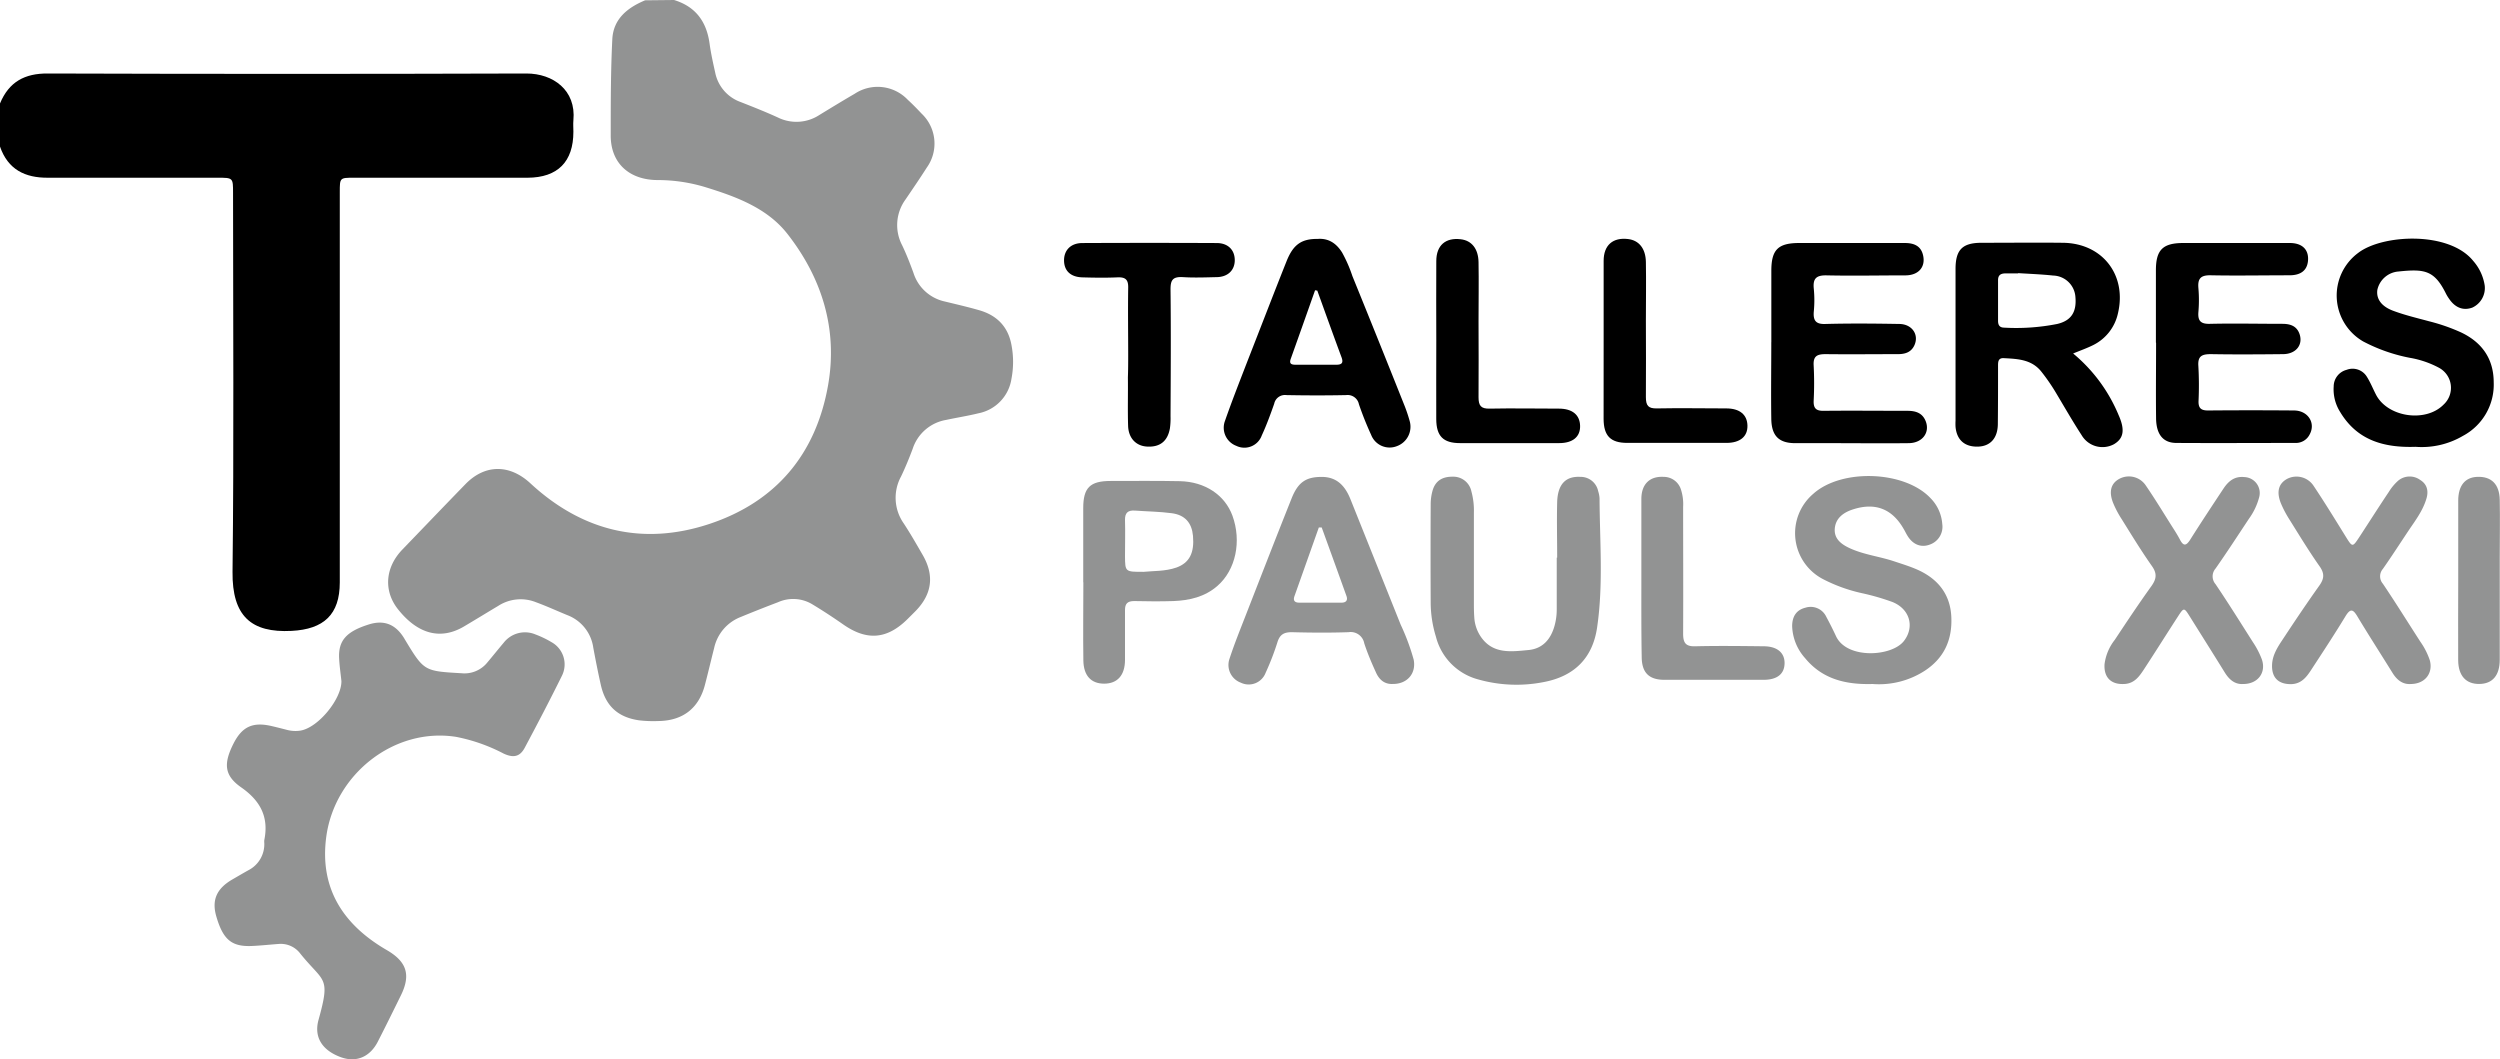
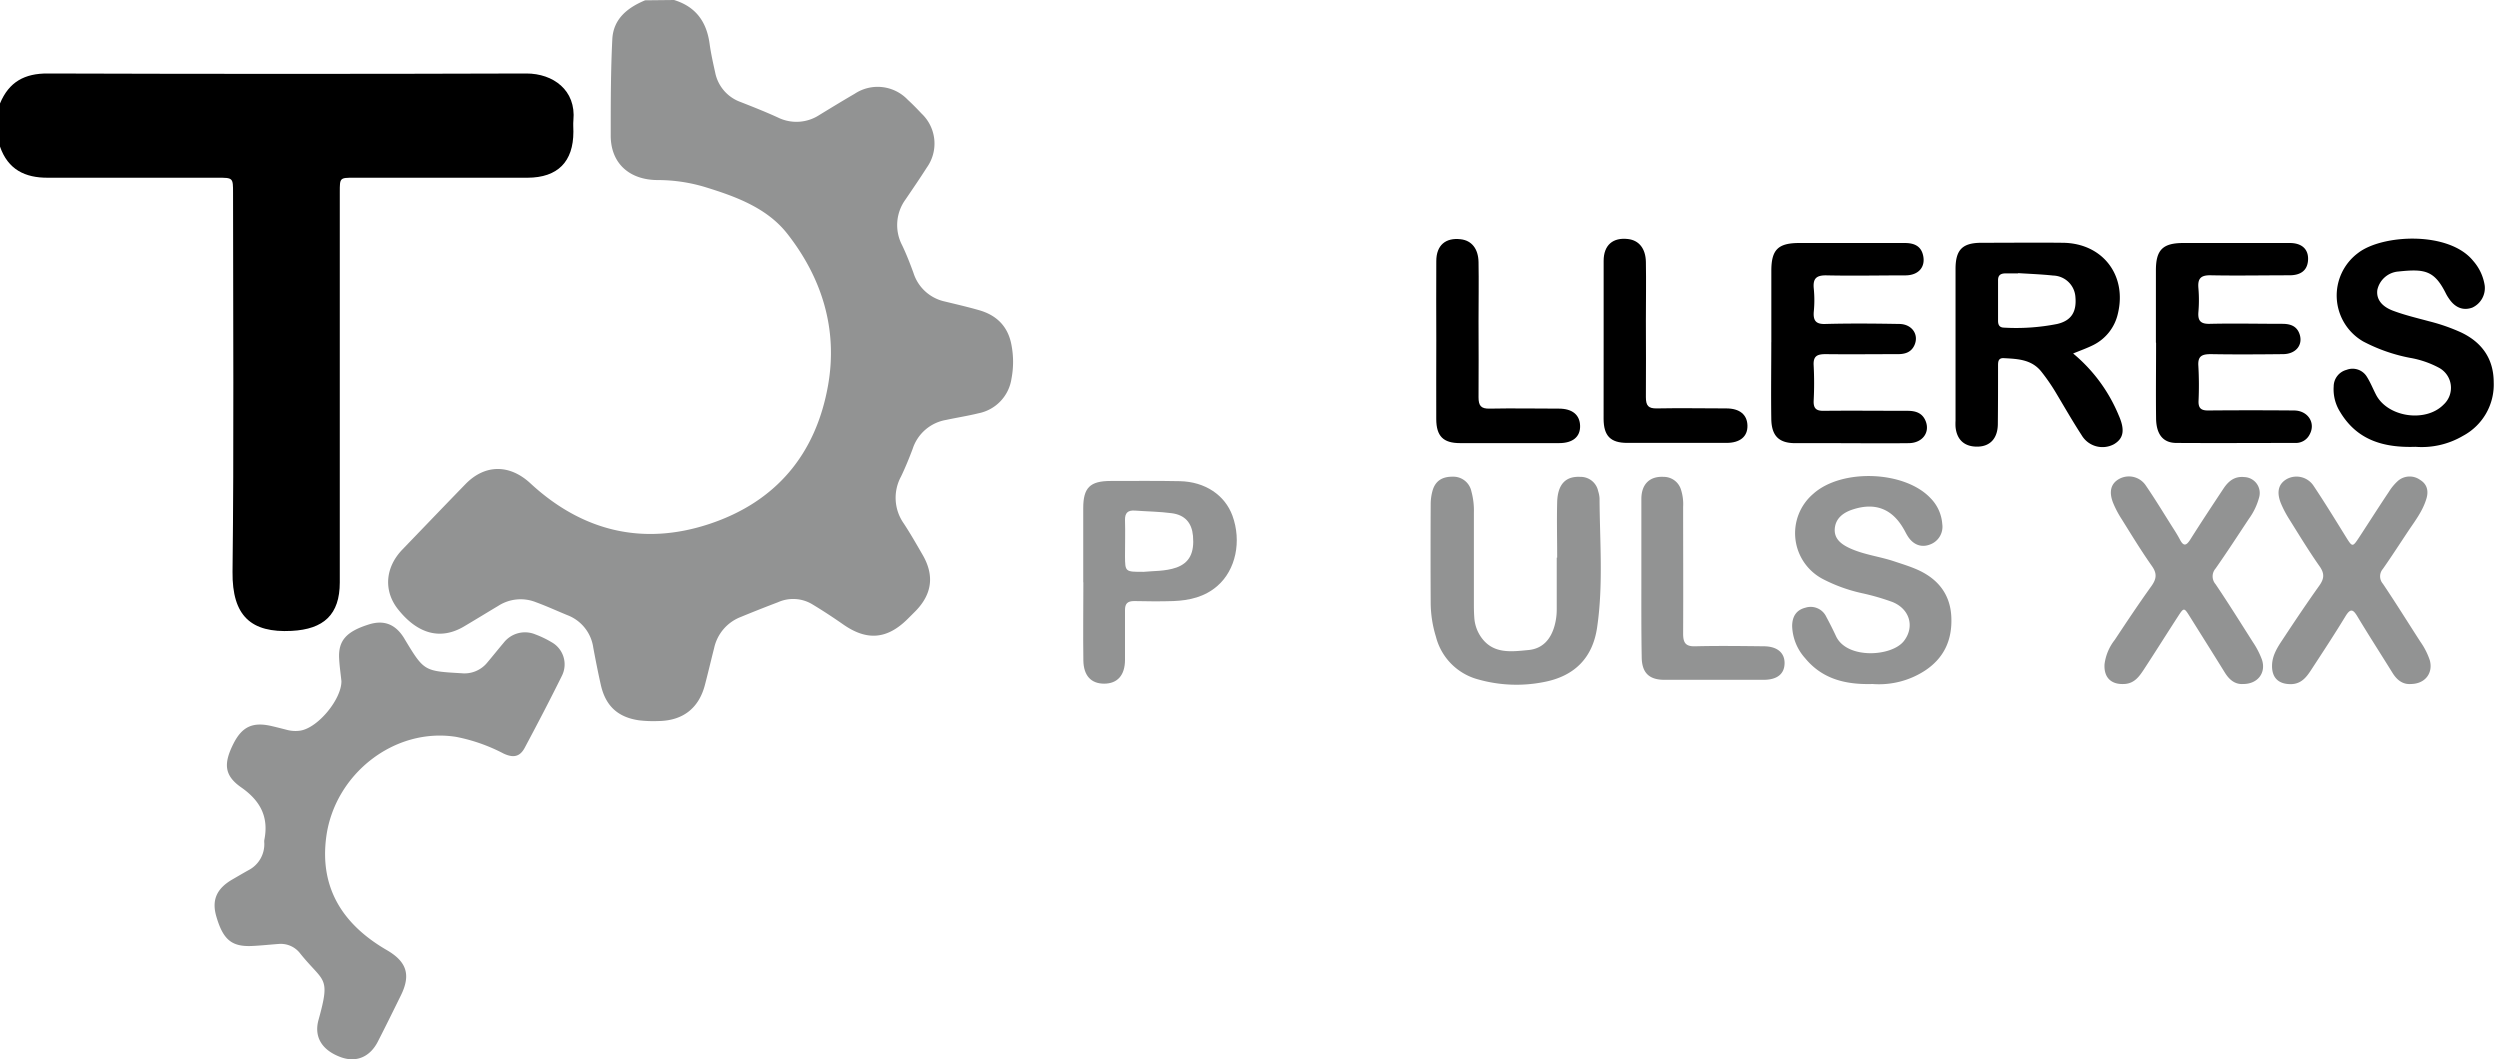
<svg xmlns="http://www.w3.org/2000/svg" id="Capa_1" data-name="Capa 1" viewBox="0 0 579.93 245.76">
  <defs>
    <style>.cls-1{fill:#929393;}</style>
  </defs>
  <title>logo-color</title>
  <path class="cls-1" d="M156.36,0c5,1.53,7.54,5,8.24,10.1.31,2.29.82,4.55,1.32,6.81a9.15,9.15,0,0,0,5.89,6.76c2.9,1.14,5.79,2.28,8.63,3.58a9.71,9.71,0,0,0,9.62-.57c2.73-1.67,5.46-3.33,8.22-4.94a9.64,9.64,0,0,1,12.3,1.41c1.1,1,2.18,2.12,3.22,3.22A9.57,9.57,0,0,1,215,38.86c-1.59,2.5-3.26,4.93-4.92,7.38a10.08,10.08,0,0,0-.81,10.65c1,2.09,1.84,4.25,2.63,6.42a9.8,9.8,0,0,0,7.27,6.63c2.63.64,5.28,1.25,7.9,2,4.12,1.16,6.77,3.78,7.56,8.08a20.73,20.73,0,0,1,0,7.85,9.61,9.61,0,0,1-7.65,8c-2.48.61-5,1-7.51,1.54a9.9,9.9,0,0,0-7.76,6.72c-.81,2.16-1.69,4.31-2.69,6.4a10.34,10.34,0,0,0,.62,10.89c1.58,2.4,3,4.9,4.44,7.39,2.69,4.71,2.12,9-1.65,12.89-.61.63-1.24,1.24-1.86,1.86-4.79,4.77-9.49,5.14-15,1.27-2.35-1.64-4.76-3.22-7.22-4.7a8.6,8.6,0,0,0-7.85-.44q-4.37,1.66-8.69,3.44a10,10,0,0,0-6.14,7.16c-.73,2.87-1.4,5.74-2.15,8.6-1.41,5.41-5.13,8.3-10.78,8.37a28.64,28.64,0,0,1-4.54-.17c-4.9-.72-7.72-3.35-8.82-8.19-.65-2.88-1.22-5.78-1.76-8.68a9.45,9.45,0,0,0-6-7.52c-2.44-1-4.83-2.1-7.29-3a9.58,9.58,0,0,0-8.74.84c-2.68,1.6-5.33,3.23-8,4.81-5.39,3.16-10.68,1.75-15.25-4-3.41-4.29-3-9.71,1-13.87,4.88-5.06,9.73-10.13,14.63-15.17,4.54-4.67,10.26-4.64,15.06-.2,12,11.11,26.07,14.55,41.5,9.44s24.72-16.15,27.55-32.13c2.32-13.09-1.44-25-9.48-35.24-4.73-6-12-8.62-19.12-10.81a38,38,0,0,0-10.87-1.6c-6.6,0-11-3.89-10.94-10.45,0-7.42,0-14.85.37-22.25.25-4.7,3.52-7.29,7.61-9Z" />
  <path d="M0,24C2.07,19,5.72,17,11.12,17.05q55.52.18,111,0c6.16,0,11.57,3.85,10.89,10.88-.08.87,0,1.75,0,2.63,0,6.94-3.61,10.64-10.63,10.67-13.43,0-26.86,0-40.29,0-3.27,0-3.27,0-3.27,3.34q0,45.27,0,90.54c0,7.46-3.72,10.86-11.19,11.24-9.33.48-13.8-3.39-13.69-13.7.34-29.3.12-58.6.12-87.91,0-3.51,0-3.51-3.59-3.51-13.11,0-26.22,0-39.33,0C5.78,41.27,1.84,39.31,0,34Z" />
  <path class="cls-1" d="M79.2,158c-.18-1.74-.44-3.48-.53-5.23-.23-4.18,1.69-6.31,7-7.95,3.45-1.05,6.12,0,8.11,3.28l.12.21c4.47,7.39,4.47,7.36,13.12,7.86a6.81,6.81,0,0,0,6-2.46c1.29-1.53,2.53-3.09,3.82-4.61a6.26,6.26,0,0,1,7.34-1.94A23.14,23.14,0,0,1,128,149a5.89,5.89,0,0,1,2.37,7.72c-2.79,5.65-5.71,11.24-8.68,16.8-1.09,2-2.58,2.37-4.9,1.27a40.22,40.22,0,0,0-11-3.86c-14.32-2.25-28.1,8.64-30.09,23.07-1.76,12.81,4.73,21,14,26.38,4.63,2.68,5.67,5.72,3.28,10.55-1.76,3.58-3.52,7.16-5.34,10.71s-5,4.9-8.57,3.6c-4.3-1.57-6.3-4.62-5.18-8.66,2.85-10.24,1.25-8.56-4.23-15.37a5.66,5.66,0,0,0-5-2.24c-2.07.15-4.13.38-6.2.47-4.73.21-6.71-1.46-8.28-6.85-1.1-3.79.05-6.45,3.72-8.58,1.25-.72,2.48-1.45,3.74-2.15a6.78,6.78,0,0,0,3.67-6.28,3.35,3.35,0,0,1,0-.71c1.08-5.32-.89-9.09-5.33-12.2-4-2.78-4.17-5.55-1.77-10.27,2-3.88,4.48-5,8.9-3.95,1.16.27,2.32.57,3.49.87a7.67,7.67,0,0,0,3.09.16C73.81,168.81,79.25,162.15,79.2,158Z" />
  <path d="M480.91,82a37,37,0,0,1,10.56,14.32c1.51,3.41,1.17,5.39-1.1,6.73a5.61,5.61,0,0,1-7.5-2.12c-2-3.07-3.83-6.26-5.71-9.41a45.15,45.15,0,0,0-3.64-5.33c-2.29-2.85-5.51-2.93-8.7-3.11-1.44-.08-1.32,1.08-1.33,2,0,4.47,0,8.94-.05,13.41-.07,3.19-1.76,5-4.52,5.11-3.1.12-5-1.48-5.29-4.58a13.66,13.66,0,0,1,0-1.43c0-11.74,0-23.47,0-35.2,0-4.48,1.61-6.07,6.05-6.07,6.31,0,12.62-.07,18.93,0,9.16.14,14.82,7.54,12.68,16.43A10.76,10.76,0,0,1,485.66,80C484.27,80.71,482.76,81.24,480.91,82ZM468.15,63.36v.06c-1,0-1.92,0-2.88,0-1.17,0-1.8.39-1.78,1.65,0,3.11,0,6.23,0,9.34,0,.92.3,1.56,1.35,1.59a48.91,48.91,0,0,0,12.38-.85c3.29-.77,4.52-2.83,4.22-6.23a5.32,5.32,0,0,0-5.17-5C473.57,63.63,470.86,63.53,468.15,63.36Z" />
  <path d="M560.32,103.65c-7.54.25-13.6-1.63-17.47-8.08a9.84,9.84,0,0,1-1.5-5.93,4,4,0,0,1,3-3.85,3.87,3.87,0,0,1,4.66,1.55c.85,1.33,1.44,2.83,2.17,4.24,2.72,5.22,11.52,6.5,15.66,2.28a5.28,5.28,0,0,0-1.09-8.56A22.16,22.16,0,0,0,559,83a39,39,0,0,1-10.8-3.79,12.3,12.3,0,0,1-1.17-20.54c5.63-4.33,21.09-5.1,26.69,1.86a11.13,11.13,0,0,1,2.67,5.76,5,5,0,0,1-2.87,5.06c-2.07.76-3.95.07-5.37-2a9.5,9.5,0,0,1-.75-1.22c-2.68-5.41-4.92-5.79-11-5.15a5.44,5.44,0,0,0-4.92,4.25c-.29,2.07.89,3.85,3.75,4.89,2.69,1,5.49,1.66,8.26,2.41a43.55,43.55,0,0,1,7.45,2.6c4.85,2.32,7.51,6.13,7.53,11.53a13.47,13.47,0,0,1-7.12,12.44A18.86,18.86,0,0,1,560.32,103.65Z" />
  <path class="cls-1" d="M361.22,129.37c0-4.31-.11-8.62,0-12.93.14-4.16,2-6,5.36-5.82a4.14,4.14,0,0,1,4.15,3.31,6.71,6.71,0,0,1,.32,1.64c.05,10,.89,20-.55,29.87-1,7.15-5.25,11.43-12.4,12.78a32.56,32.56,0,0,1-15.19-.61,13.75,13.75,0,0,1-9.81-9.9,27.12,27.12,0,0,1-1.22-7.78q-.06-11.49,0-23a11.78,11.78,0,0,1,.42-3.07c.65-2.32,2.27-3.3,4.66-3.28a4.28,4.28,0,0,1,4.36,3.4,16.92,16.92,0,0,1,.58,5q0,10.31,0,20.59c0,1.2,0,2.4.09,3.59a8.87,8.87,0,0,0,1.49,4.5c2.79,4.13,7.05,3.51,11.08,3.13,3.31-.31,5.2-2.52,6.06-5.66a14.22,14.22,0,0,0,.5-3.78v-12Z" />
  <path class="cls-1" d="M434.37,158.67c-6.34.18-11.68-1.19-15.64-6a11.67,11.67,0,0,1-3-7.41c0-2.17.91-3.75,3.07-4.29a4,4,0,0,1,4.85,2.12q1.2,2.22,2.26,4.5c2.52,5.39,13,4.75,15.78,1.06,2.46-3.23,1.37-7.35-2.69-9a54.39,54.39,0,0,0-7.13-2.06,36.72,36.72,0,0,1-9-3.26,12,12,0,0,1-2.24-19.78c6.59-5.91,21.19-5.37,27.19,1a9.48,9.48,0,0,1,2.73,6,4.38,4.38,0,0,1-2.87,4.77c-2.07.79-4,0-5.26-2.14-.29-.47-.53-1-.81-1.46-2.67-4.68-6.6-6.23-11.78-4.55-2.16.69-4,2-4.21,4.42s1.54,3.69,3.52,4.6c3.3,1.51,6.93,1.9,10.33,3.05,1.74.58,3.5,1.12,5.18,1.85,4.79,2.09,7.75,5.66,8,11s-1.67,9.56-6.15,12.5A19.55,19.55,0,0,1,434.37,158.67Z" />
-   <path d="M305.69,55.42c2.47-.18,4.29,1,5.64,3.16a32,32,0,0,1,2.39,5.47q6,14.76,11.88,29.53a34.92,34.92,0,0,1,1.4,4.07,4.79,4.79,0,0,1-2.93,5.83,4.59,4.59,0,0,1-6-2.6,75.21,75.21,0,0,1-2.84-7.11,2.67,2.67,0,0,0-2.95-2.12c-4.63.1-9.26.09-13.89,0a2.54,2.54,0,0,0-2.81,2c-.87,2.48-1.79,5-2.88,7.35a4.29,4.29,0,0,1-5.92,2.42,4.49,4.49,0,0,1-2.65-5.7c1.65-4.74,3.5-9.42,5.31-14.11,3-7.66,5.94-15.32,9-23C300,56.7,301.91,55.39,305.69,55.42Zm-.1,12-.53-.09q-2.82,8-5.65,15.93c-.43,1.22.28,1.35,1.21,1.35,3.1,0,6.21,0,9.32,0,1.29,0,1.75-.39,1.26-1.72C309.3,77.77,307.45,72.61,305.59,67.45Z" />
  <path d="M410.9,79.34c0-5.51,0-11,0-16.53,0-4.91,1.58-6.43,6.47-6.44q12.22,0,24.46,0c2.14,0,3.81.65,4.29,2.94.56,2.66-1.09,4.54-4.08,4.57-6.07,0-12.15.13-18.22,0-2.47-.07-3.32.69-3.07,3.11a27.29,27.29,0,0,1,0,5.27c-.18,2.14.5,3,2.79,2.89,5.67-.15,11.35-.1,17,0,3,0,4.7,2.51,3.52,5-.75,1.57-2.13,2-3.77,2-5.6,0-11.19.07-16.79,0-2,0-2.92.46-2.78,2.66a78.93,78.93,0,0,1,0,8.14c-.07,1.78.57,2.38,2.35,2.35,6.47-.07,12.95,0,19.42,0,1.92,0,3.48.5,4.23,2.44,1,2.61-.78,5-3.89,5.06-6.08.07-12.15,0-18.23,0-2.72,0-5.44,0-8.15,0-3.79,0-5.5-1.68-5.56-5.63-.09-5.91,0-11.82,0-17.73Z" />
  <path d="M500.11,79.45c0-5.59,0-11.18,0-16.77,0-4.75,1.63-6.3,6.35-6.31,8.24,0,16.47,0,24.7,0,3,0,4.5,1.64,4.22,4.24-.23,2.1-1.64,3.24-4.26,3.25-6.07,0-12.15.12-18.22,0-2.35-.06-3.14.7-2.93,3a32.59,32.59,0,0,1,0,5.5c-.17,2.07.52,2.82,2.68,2.76,5.59-.13,11.19,0,16.78,0,1.83,0,3.35.48,4,2.37.86,2.5-.83,4.63-3.79,4.66-5.59.06-11.19.1-16.78,0-2.13,0-3.07.48-2.9,2.79A78.93,78.93,0,0,1,510,93c-.06,1.67.57,2.23,2.23,2.22q9.94-.09,19.9,0c3.25,0,5.09,2.9,3.66,5.53a3.56,3.56,0,0,1-3.34,2c-9.19,0-18.39.06-27.58,0-3.11,0-4.68-2-4.72-5.72-.07-5.83,0-11.66,0-17.49Z" />
-   <path class="cls-1" d="M323.06,158.66c-1.9.09-3.16-1-3.92-2.77-1-2.19-1.93-4.39-2.67-6.65a3.2,3.2,0,0,0-3.64-2.59c-4.39.15-8.78.12-13.17,0-1.79,0-2.76.52-3.32,2.29a61,61,0,0,1-2.75,7.13,4.2,4.2,0,0,1-5.76,2.29,4.37,4.37,0,0,1-2.64-5.48c1.11-3.41,2.46-6.74,3.76-10.08,3.53-9.06,7.05-18.13,10.66-27.17,1.53-3.85,3.41-5,7-5s5.46,2.18,6.67,5.2q5.83,14.55,11.65,29.1a51.33,51.33,0,0,1,3,8.07C328.57,156.18,326.47,158.7,323.06,158.66Zm-16.46-36.3-.67,0-5.65,15.93c-.37,1.05.07,1.51,1.12,1.51,3.27,0,6.54,0,9.81,0,1,0,1.5-.52,1.13-1.55Q309.49,130.31,306.6,122.36Z" />
  <path class="cls-1" d="M520.36,158.67c-1.92.13-3.24-1-4.28-2.68-2.64-4.27-5.33-8.53-8-12.8-1.45-2.32-1.45-2.35-2.89-.13-2.65,4.08-5.23,8.21-7.9,12.28-1.06,1.61-2.18,3.17-4.4,3.32-3.11.22-4.87-1.44-4.7-4.55a11.41,11.41,0,0,1,2.37-5.67c2.78-4.2,5.57-8.39,8.5-12.47,1.18-1.65,1.37-2.91.12-4.67-2.48-3.52-4.72-7.2-7-10.86a22.92,22.92,0,0,1-2-3.79c-1.05-2.67-.48-4.57,1.51-5.61a4.71,4.71,0,0,1,6,1.47c2.17,3.15,4.15,6.43,6.2,9.67.64,1,1.28,2,1.84,3.08.82,1.52,1.44,1.29,2.29,0,2.52-4,5.11-7.91,7.71-11.84,1.15-1.75,2.56-3,4.91-2.75a3.7,3.7,0,0,1,3.41,4.73,15,15,0,0,1-2.36,4.94c-2.56,3.86-5.08,7.75-7.74,11.54a2.77,2.77,0,0,0,0,3.64c3,4.44,5.84,9,8.69,13.48a19.24,19.24,0,0,1,2.06,4C525.72,156.06,523.75,158.67,520.36,158.67Z" />
  <path class="cls-1" d="M559.28,158.67c-1.87.15-3.24-.89-4.29-2.59-2.69-4.34-5.46-8.63-8.09-13-1-1.7-1.63-2.08-2.82-.12-2.57,4.23-5.29,8.37-8,12.51-1.1,1.69-2.34,3.23-4.7,3.23-2.8,0-4.34-1.44-4.33-4.22,0-2.37,1.23-4.28,2.46-6.13,2.77-4.2,5.57-8.38,8.49-12.48,1.12-1.57,1.29-2.77.11-4.46-2.48-3.52-4.72-7.21-7-10.86a25.06,25.06,0,0,1-2-3.78c-1.08-2.68-.55-4.57,1.39-5.66a4.74,4.74,0,0,1,6.14,1.52c2.57,3.84,5,7.8,7.43,11.73,1.64,2.64,1.62,2.66,3.27.16,2.27-3.47,4.51-7,6.81-10.43a11.7,11.7,0,0,1,2.13-2.56,4.14,4.14,0,0,1,5.13-.2c1.64,1,2,2.6,1.43,4.41-.82,2.73-2.54,5-4.08,7.28-2,3-3.93,6-6,8.95a2.63,2.63,0,0,0,0,3.44c3,4.45,5.82,9,8.71,13.47a16.79,16.79,0,0,1,2.17,4.26C564.46,156.11,562.59,158.63,559.28,158.67Z" />
  <path class="cls-1" d="M251.28,135.11c0-5.74,0-11.49,0-17.23,0-4.77,1.58-6.3,6.36-6.31,5.35,0,10.71-.06,16.05.05,5.86.12,10.45,3.23,12.2,8,2.16,5.94.78,12.58-3.49,16.3-2.91,2.54-6.47,3.37-10.21,3.51-3,.1-6.07.07-9.1,0-1.55,0-2.14.61-2.12,2.14,0,3.82,0,7.65,0,11.48,0,3.6-1.77,5.54-4.84,5.54s-4.76-1.9-4.82-5.36c-.09-6.06,0-12.13,0-18.19Zm14-2.46c2.14-.23,5-.08,7.63-1,3-1.09,4.18-3.38,3.83-7.35-.27-3-1.85-4.85-4.93-5.25-2.83-.38-5.71-.4-8.56-.61-1.62-.11-2.32.54-2.28,2.21.08,2.78,0,5.57,0,8.35C261,132.66,261,132.66,265.28,132.65Z" />
-   <path d="M261.71,82.58c0-5.27-.08-10.54,0-15.8.05-1.94-.65-2.52-2.5-2.44-2.71.12-5.44.08-8.15,0s-4.19-1.51-4.23-3.87,1.49-4.08,4.25-4.09q15.57-.07,31.15,0c2.61,0,4.17,1.57,4.2,3.91s-1.55,4-4.31,4c-2.56.06-5.13.16-7.67,0s-2.94.78-2.92,3c.11,9.73.05,19.47,0,29.2a17,17,0,0,1-.14,2.86c-.53,3-2.32,4.43-5.35,4.24-2.51-.15-4.26-1.94-4.35-4.8-.12-3.74,0-7.49-.05-11.24C261.7,85.93,261.71,84.25,261.71,82.58Z" />
  <path d="M333.18,79c0-6.14-.05-12.29,0-18.43,0-3.68,2.16-5.49,5.67-5.07,2.51.29,4.07,2.17,4.13,5.3.08,4.55,0,9.1,0,13.64,0,5.91.06,11.81,0,17.71,0,1.94.54,2.69,2.58,2.64,5.35-.11,10.7,0,16.05,0,3.14,0,4.87,1.45,4.93,4s-1.72,4-4.86,4q-11.51,0-23,0c-3.89,0-5.49-1.61-5.51-5.56C333.15,91.08,333.17,85,333.18,79Z" />
  <path d="M372,78.94c0-6.14,0-12.29,0-18.43,0-3.67,2.16-5.48,5.67-5.06,2.51.3,4.07,2.18,4.13,5.31.08,4.55,0,9.1,0,13.64,0,5.91.06,11.81,0,17.71,0,2,.56,2.68,2.59,2.63,5.35-.11,10.7,0,16.05,0,3.14,0,4.87,1.46,4.92,4s-1.73,4-4.87,4q-11.5,0-23,0c-3.89,0-5.48-1.62-5.5-5.57C372,91.07,372,85,372,78.94Z" />
  <path class="cls-1" d="M380.75,134.19c0-6.14,0-12.29,0-18.43,0-3.51,2-5.33,5.18-5.14a4.18,4.18,0,0,1,4,2.93,10.94,10.94,0,0,1,.51,4c0,9.81.05,19.63,0,29.45,0,2.13.59,3,2.85,2.92,5.27-.13,10.55-.06,15.82,0,3.16,0,4.92,1.52,4.86,4s-1.78,3.77-4.85,3.78c-7.67,0-15.34,0-23,0-3.62,0-5.27-1.67-5.29-5.31C380.72,146.33,380.75,140.26,380.75,134.19Z" />
-   <path class="cls-1" d="M570.24,134.55c0-6.14,0-12.27,0-18.41,0-3.5,1.59-5.38,4.34-5.52,3.32-.16,5.22,1.67,5.29,5.33.09,4.46,0,8.92,0,13.38,0,7.89,0,15.78,0,23.67,0,3.71-1.69,5.62-4.73,5.66s-4.87-1.84-4.91-5.46C570.19,147,570.24,140.76,570.24,134.55Z" />
</svg>